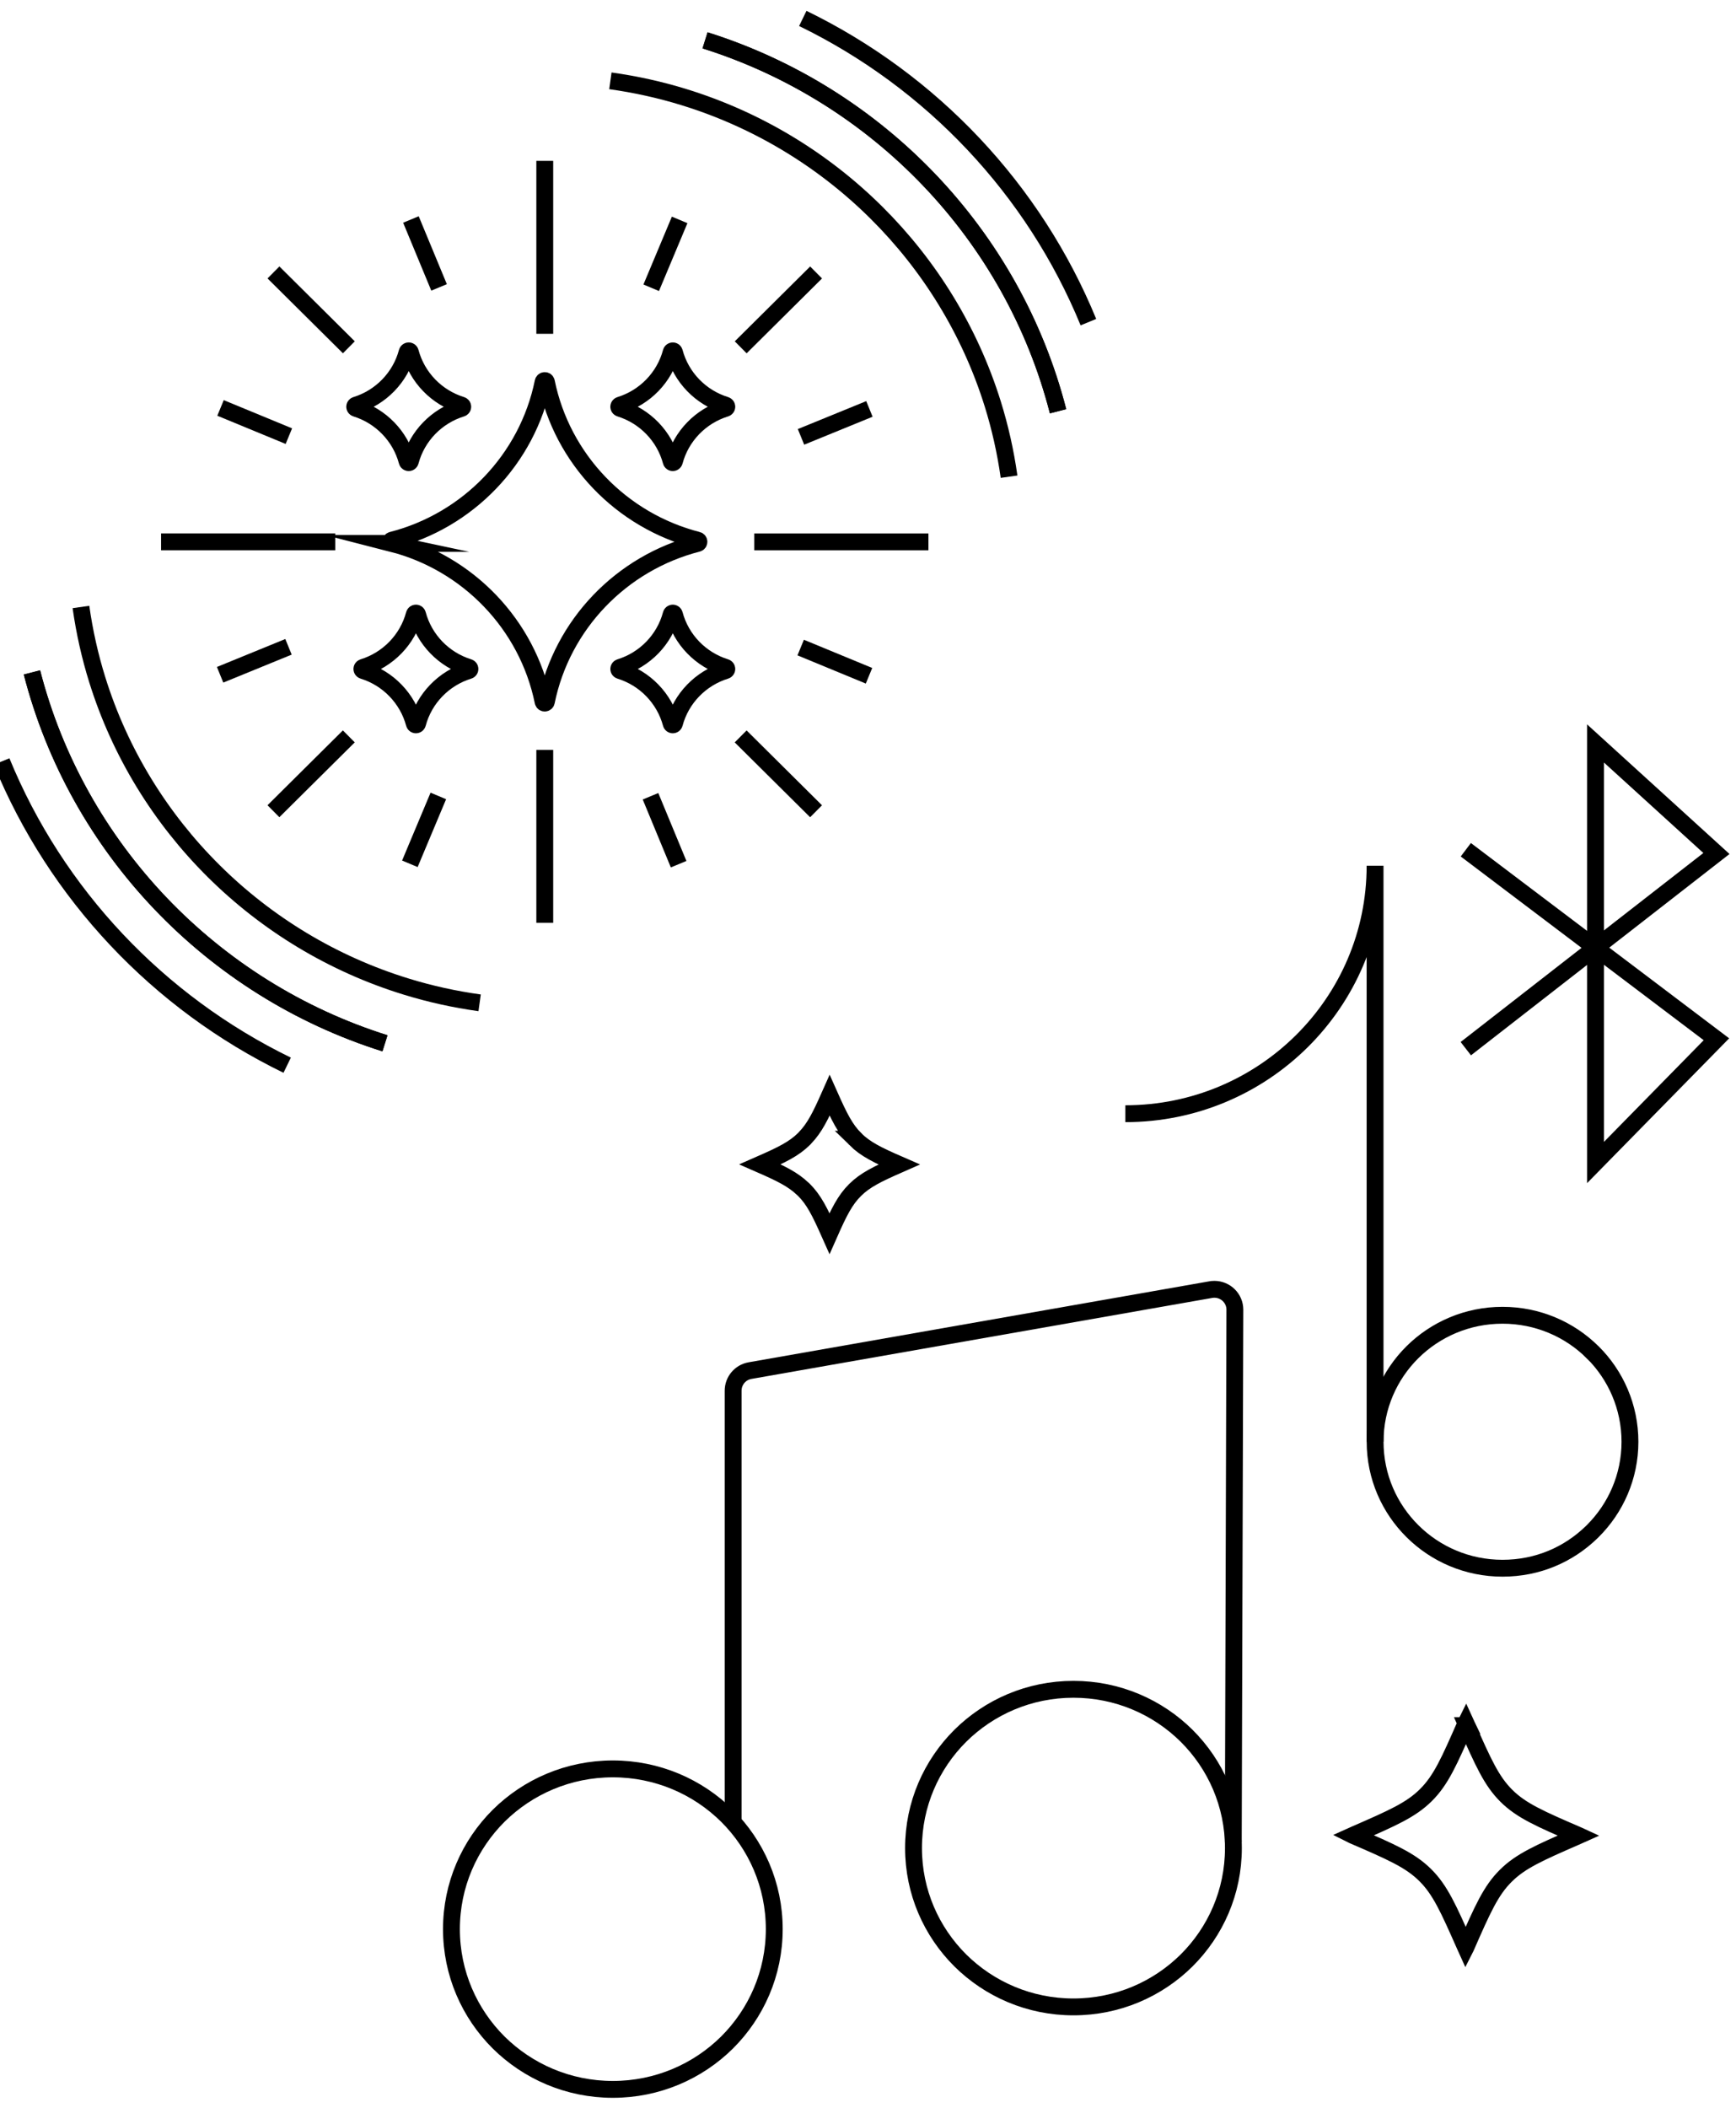
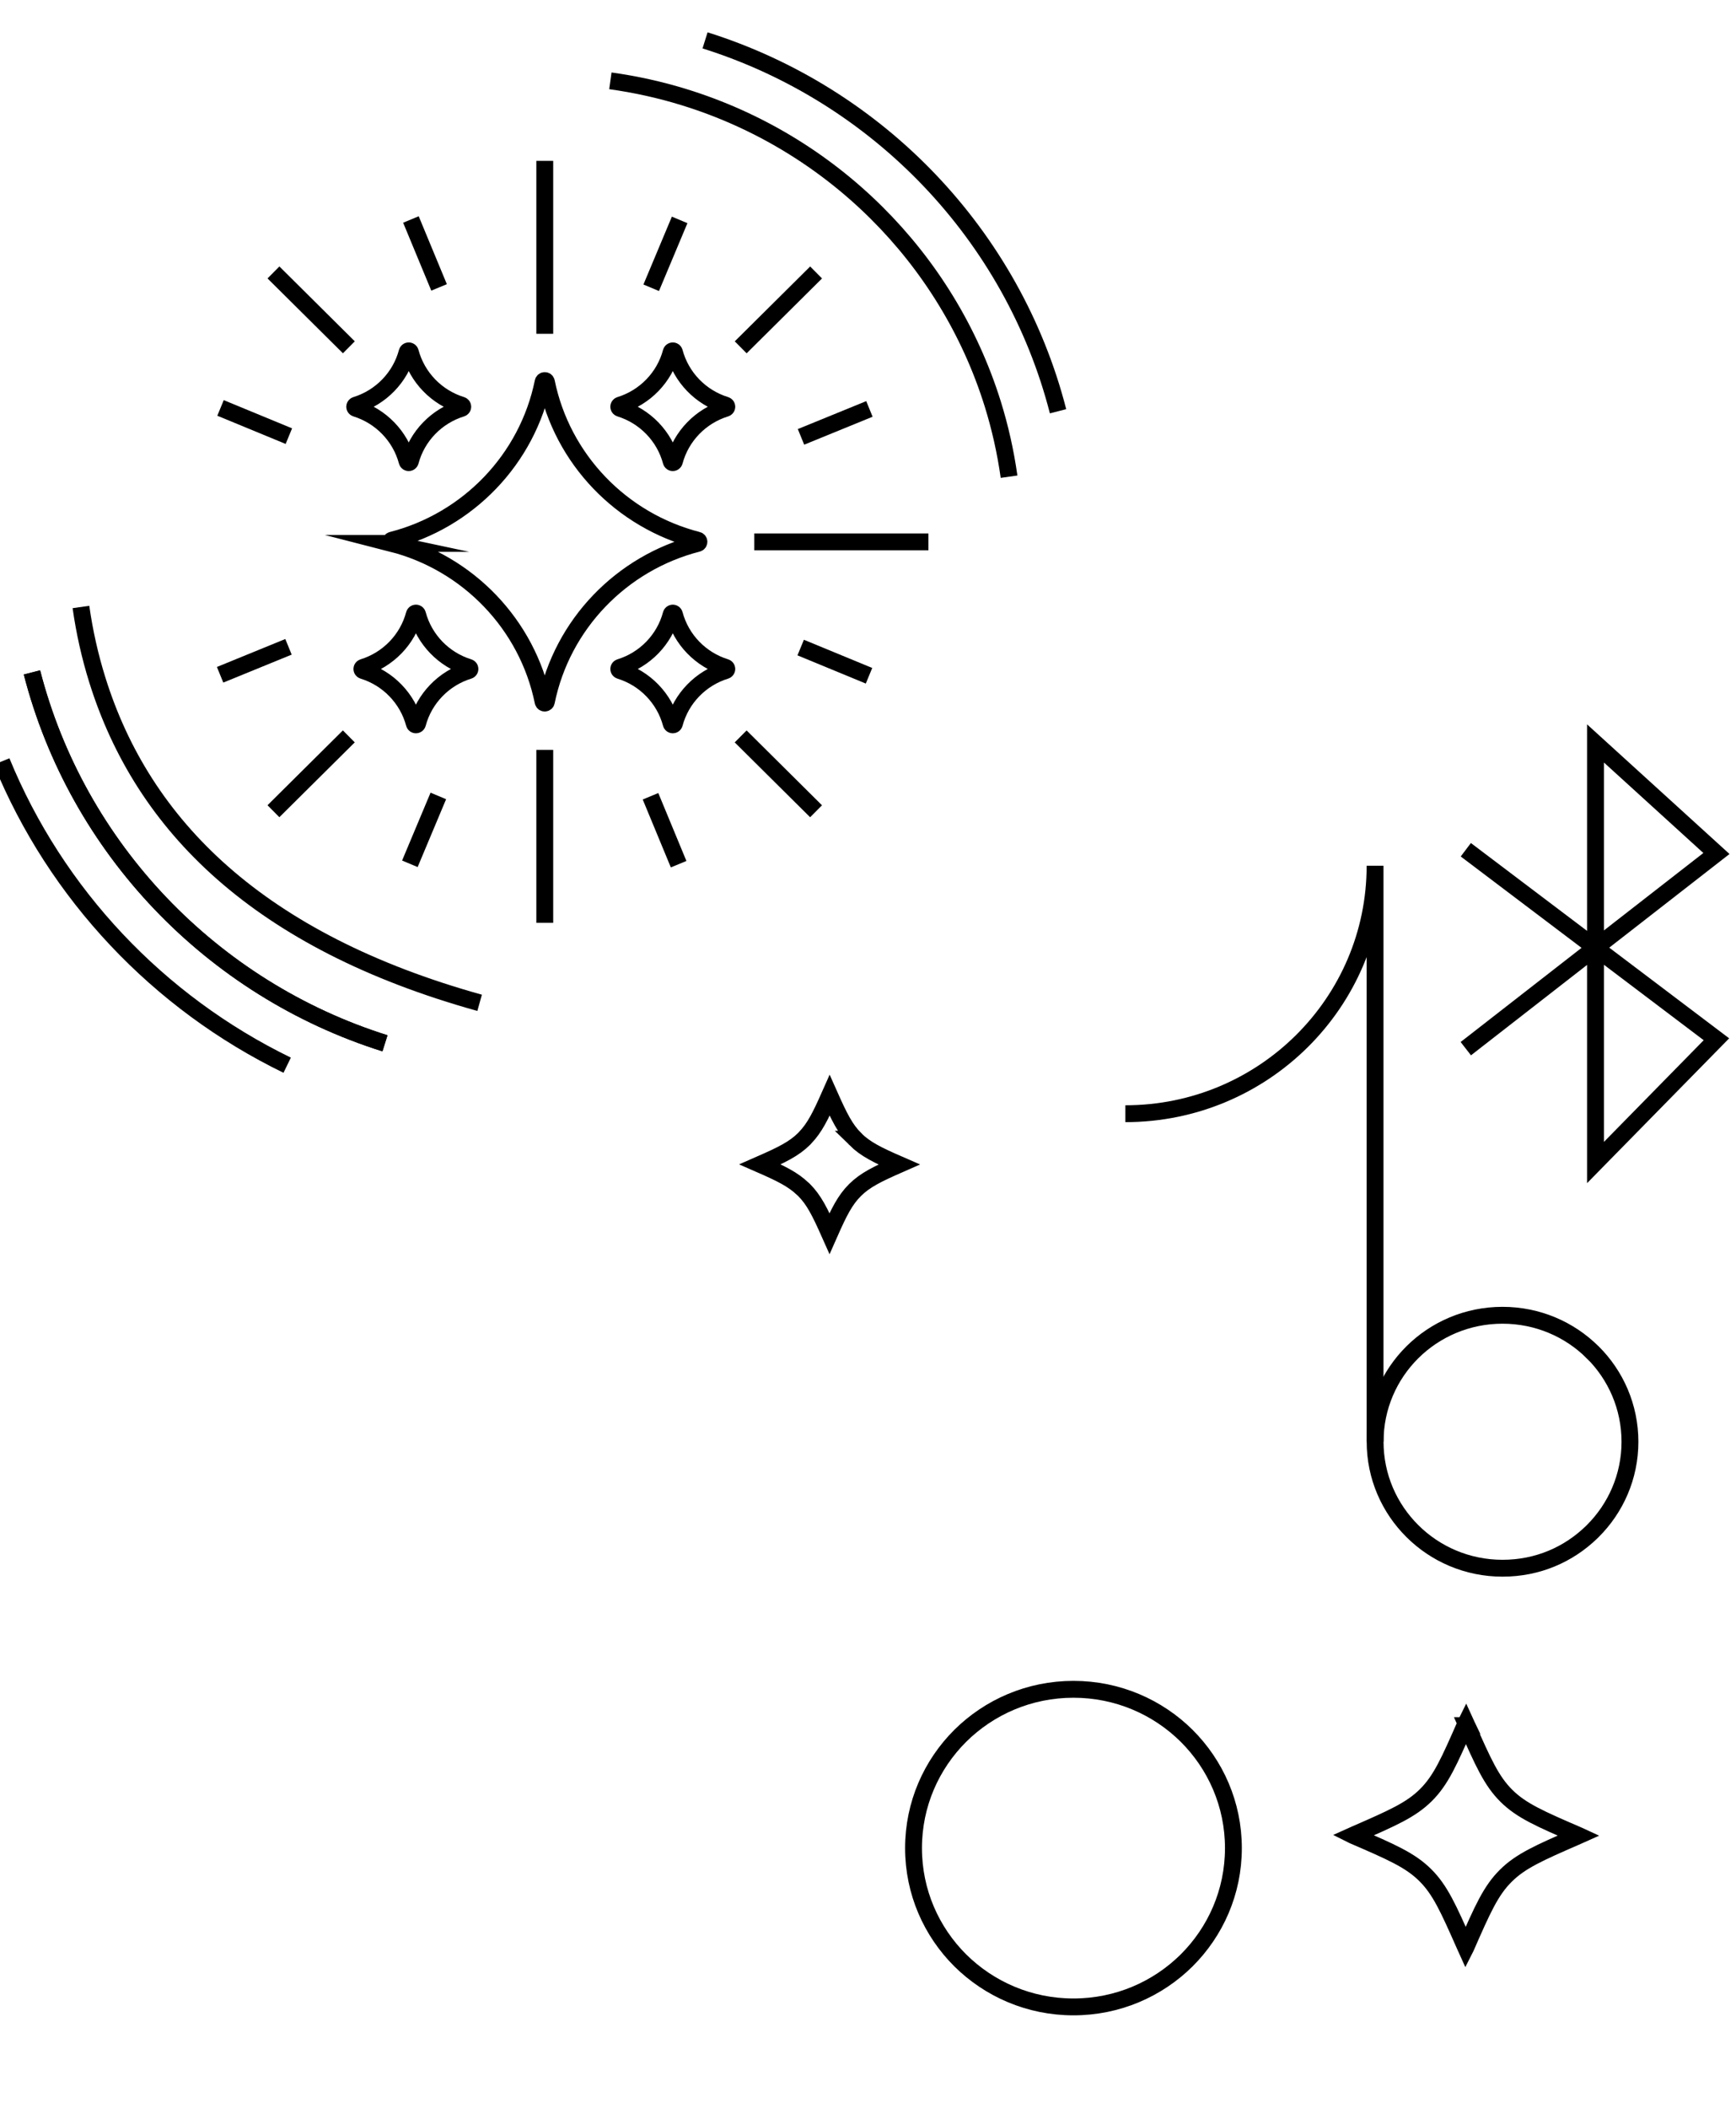
<svg xmlns="http://www.w3.org/2000/svg" width="103" height="125" viewBox="0 0 103 125" fill="none">
  <path fill-rule="evenodd" clip-rule="evenodd" d="M23.247 32.224C27.772 33.382 31.29 37.033 32.222 41.612C32.243 41.717 32.396 41.717 32.417 41.612C33.349 37.031 36.865 33.382 41.394 32.224C41.494 32.198 41.494 32.058 41.394 32.033C36.867 30.876 33.351 27.224 32.419 22.645C32.398 22.541 32.245 22.541 32.224 22.645C31.292 27.226 27.776 30.876 23.249 32.033C23.149 32.06 23.149 32.202 23.249 32.224H23.247ZM36.782 39.764C36.689 39.735 36.689 39.603 36.782 39.575C38.266 39.118 39.424 37.926 39.822 36.429C39.849 36.33 39.989 36.33 40.014 36.429C40.414 37.926 41.57 39.118 43.054 39.575C43.147 39.603 43.147 39.735 43.054 39.764C41.57 40.22 40.412 41.413 40.014 42.909C39.987 43.008 39.847 43.008 39.822 42.909C39.422 41.413 38.266 40.22 36.782 39.764ZM21.542 39.764C21.448 39.735 21.448 39.603 21.542 39.575C23.025 39.118 24.183 37.926 24.581 36.429C24.608 36.33 24.749 36.33 24.774 36.429C25.174 37.926 26.33 39.118 27.813 39.575C27.906 39.603 27.906 39.735 27.813 39.764C26.33 40.22 25.172 41.413 24.774 42.909C24.747 43.008 24.606 43.008 24.581 42.909C24.181 41.413 23.025 40.22 21.542 39.764ZM21.115 24.214C21.022 24.186 21.022 24.054 21.115 24.025C22.598 23.569 23.756 22.376 24.154 20.879C24.181 20.781 24.322 20.781 24.347 20.879C24.747 22.376 25.903 23.569 27.386 24.025C27.48 24.054 27.48 24.186 27.386 24.214C25.903 24.671 24.745 25.863 24.347 27.36C24.32 27.459 24.179 27.459 24.154 27.36C23.754 25.865 22.598 24.673 21.115 24.214ZM36.782 24.214C36.689 24.186 36.689 24.054 36.782 24.025C38.266 23.569 39.424 22.376 39.822 20.879C39.849 20.781 39.989 20.781 40.014 20.879C40.414 22.376 41.57 23.569 43.054 24.025C43.147 24.054 43.147 24.186 43.054 24.214C41.57 24.671 40.412 25.863 40.014 27.36C39.987 27.459 39.847 27.459 39.822 27.36C39.422 25.865 38.266 24.673 36.782 24.214Z" stroke="black" stroke-miterlimit="10" />
  <path d="M32.322 19.794V9.539" stroke="black" stroke-miterlimit="10" />
-   <path d="M19.891 32.13H9.557" stroke="black" stroke-miterlimit="10" />
  <path d="M44.754 32.132H55.086" stroke="black" stroke-miterlimit="10" />
  <path d="M32.322 44.468V54.723" stroke="black" stroke-miterlimit="10" />
  <path d="M26.007 47.198L24.318 51.222" stroke="black" stroke-miterlimit="10" />
  <path d="M20.696 43.666L16.223 48.105" stroke="black" stroke-miterlimit="10" />
  <path d="M17.117 38.355L13.059 40.013" stroke="black" stroke-miterlimit="10" />
  <path d="M17.139 25.863L13.084 24.19" stroke="black" stroke-miterlimit="10" />
  <path d="M20.698 20.594L16.225 16.155" stroke="black" stroke-miterlimit="10" />
  <path d="M26.051 17.043L24.381 13.015" stroke="black" stroke-miterlimit="10" />
  <path d="M38.637 17.064L40.325 13.04" stroke="black" stroke-miterlimit="10" />
  <path d="M43.947 20.596L48.42 16.157" stroke="black" stroke-miterlimit="10" />
  <path d="M47.525 25.906L51.584 24.249" stroke="black" stroke-miterlimit="10" />
  <path d="M47.506 38.399L51.56 40.072" stroke="black" stroke-miterlimit="10" />
  <path d="M43.945 43.668L48.419 48.107" stroke="black" stroke-miterlimit="10" />
  <path d="M38.596 47.217L40.264 51.245" stroke="black" stroke-miterlimit="10" />
  <path d="M41.832 2.394C52.106 5.624 60.093 13.951 62.776 24.387" stroke="black" stroke-miterlimit="10" />
-   <path d="M64.577 19.103C61.347 11.233 55.278 4.812 47.631 1.093" stroke="black" stroke-miterlimit="10" />
-   <path d="M62.776 24.385C60.093 13.951 52.106 5.622 41.832 2.392" stroke="black" stroke-miterlimit="10" />
  <path d="M36.215 4.793C37.707 5.001 39.161 5.322 40.568 5.756C49.303 8.439 56.196 15.279 58.9 23.947C59.335 25.343 59.66 26.786 59.869 28.267" stroke="black" stroke-miterlimit="10" />
  <path d="M22.841 61.866C12.567 58.636 4.58 50.309 1.896 39.873" stroke="black" stroke-miterlimit="10" />
  <path d="M0.096 45.154C3.324 53.025 9.392 59.446 17.039 63.165" stroke="black" stroke-miterlimit="10" />
  <path d="M1.896 39.873C4.58 50.307 12.567 58.636 22.841 61.866" stroke="black" stroke-miterlimit="10" />
-   <path d="M28.457 59.466C26.965 59.259 25.511 58.938 24.104 58.504C15.369 55.821 8.476 48.981 5.772 40.313C5.337 38.917 5.012 37.473 4.803 35.993" stroke="black" stroke-miterlimit="10" />
+   <path d="M28.457 59.466C15.369 55.821 8.476 48.981 5.772 40.313C5.337 38.917 5.012 37.473 4.803 35.993" stroke="black" stroke-miterlimit="10" />
  <path d="M50.752 67.551C50.151 66.954 49.799 66.243 49.225 64.956C48.68 66.183 48.334 66.88 47.77 67.466L47.712 67.53C47.111 68.126 46.395 68.476 45.098 69.045C46.335 69.586 47.037 69.931 47.625 70.491L47.69 70.548C48.288 71.142 48.643 71.856 49.217 73.143C49.782 71.866 50.136 71.159 50.729 70.569C51.33 69.973 52.047 69.623 53.344 69.053C52.059 68.494 51.349 68.143 50.75 67.553H50.752V67.551Z" stroke="black" stroke-miterlimit="10" />
  <path d="M87.038 102.322L86.976 102.186L86.97 102.198C85.984 104.448 85.493 105.566 84.596 106.452C83.711 107.33 82.603 107.813 80.406 108.771L80.268 108.833L80.28 108.839C82.547 109.818 83.674 110.305 84.567 111.195C85.451 112.073 85.938 113.173 86.904 115.353L86.966 115.49L86.972 115.478C87.958 113.229 88.449 112.11 89.347 111.224C90.221 110.356 91.321 109.871 93.48 108.93L93.671 108.845L93.658 108.839C91.391 107.86 90.264 107.373 89.371 106.483C88.489 105.607 88 104.505 87.034 102.326H87.04L87.038 102.322Z" stroke="black" stroke-miterlimit="10" />
-   <path d="M43.498 108.062V82.465C43.498 81.885 43.914 81.375 44.507 81.274L71.781 76.482C71.866 76.463 71.955 76.453 72.048 76.453C72.722 76.453 73.267 76.994 73.267 77.662L73.173 109.228" stroke="black" stroke-miterlimit="10" />
  <path d="M70.403 102.928C68.686 101.228 66.315 100.173 63.69 100.173C61.065 100.173 58.695 101.228 56.977 102.928C55.264 104.633 54.201 106.985 54.201 109.59C54.201 112.195 55.264 114.547 56.977 116.251C58.695 117.951 61.065 119.006 63.69 119.006C66.315 119.006 68.686 117.951 70.403 116.251C72.117 114.547 73.18 112.195 73.18 109.59C73.18 106.985 72.117 104.633 70.403 102.928Z" stroke="black" stroke-miterlimit="10" />
-   <path d="M43.136 107.671C41.402 105.957 39.009 104.892 36.361 104.892C33.714 104.892 31.318 105.957 29.586 107.671C27.858 109.392 26.785 111.767 26.785 114.394C26.785 117.022 27.858 119.399 29.586 121.118C31.32 122.832 33.714 123.897 36.361 123.897C39.009 123.897 41.404 122.832 43.136 121.118C44.864 119.397 45.938 117.022 45.938 114.394C45.938 111.767 44.864 109.39 43.136 107.671Z" stroke="black" stroke-miterlimit="10" />
  <path d="M94.493 80.187C93.128 78.832 91.237 77.993 89.146 77.993C87.055 77.993 85.164 78.832 83.799 80.187C82.433 81.542 81.588 83.419 81.588 85.493C81.588 87.568 82.437 89.441 83.803 90.796C85.166 92.15 87.055 92.993 89.146 92.993C91.237 92.993 93.064 92.181 94.425 90.865L94.493 90.798C95.859 89.443 96.708 87.566 96.708 85.495C96.708 83.425 95.863 81.544 94.498 80.189L94.493 80.185V80.187Z" stroke="black" stroke-miterlimit="10" />
  <path d="M86.969 50.389L101.839 61.627L94.664 68.936V44.085L101.839 50.611L86.969 62.184" stroke="black" stroke-miterlimit="10" />
  <path d="M66.769 66.041C74.953 66.041 81.585 59.458 81.585 51.339V85.493" stroke="black" stroke-miterlimit="10" />
</svg>